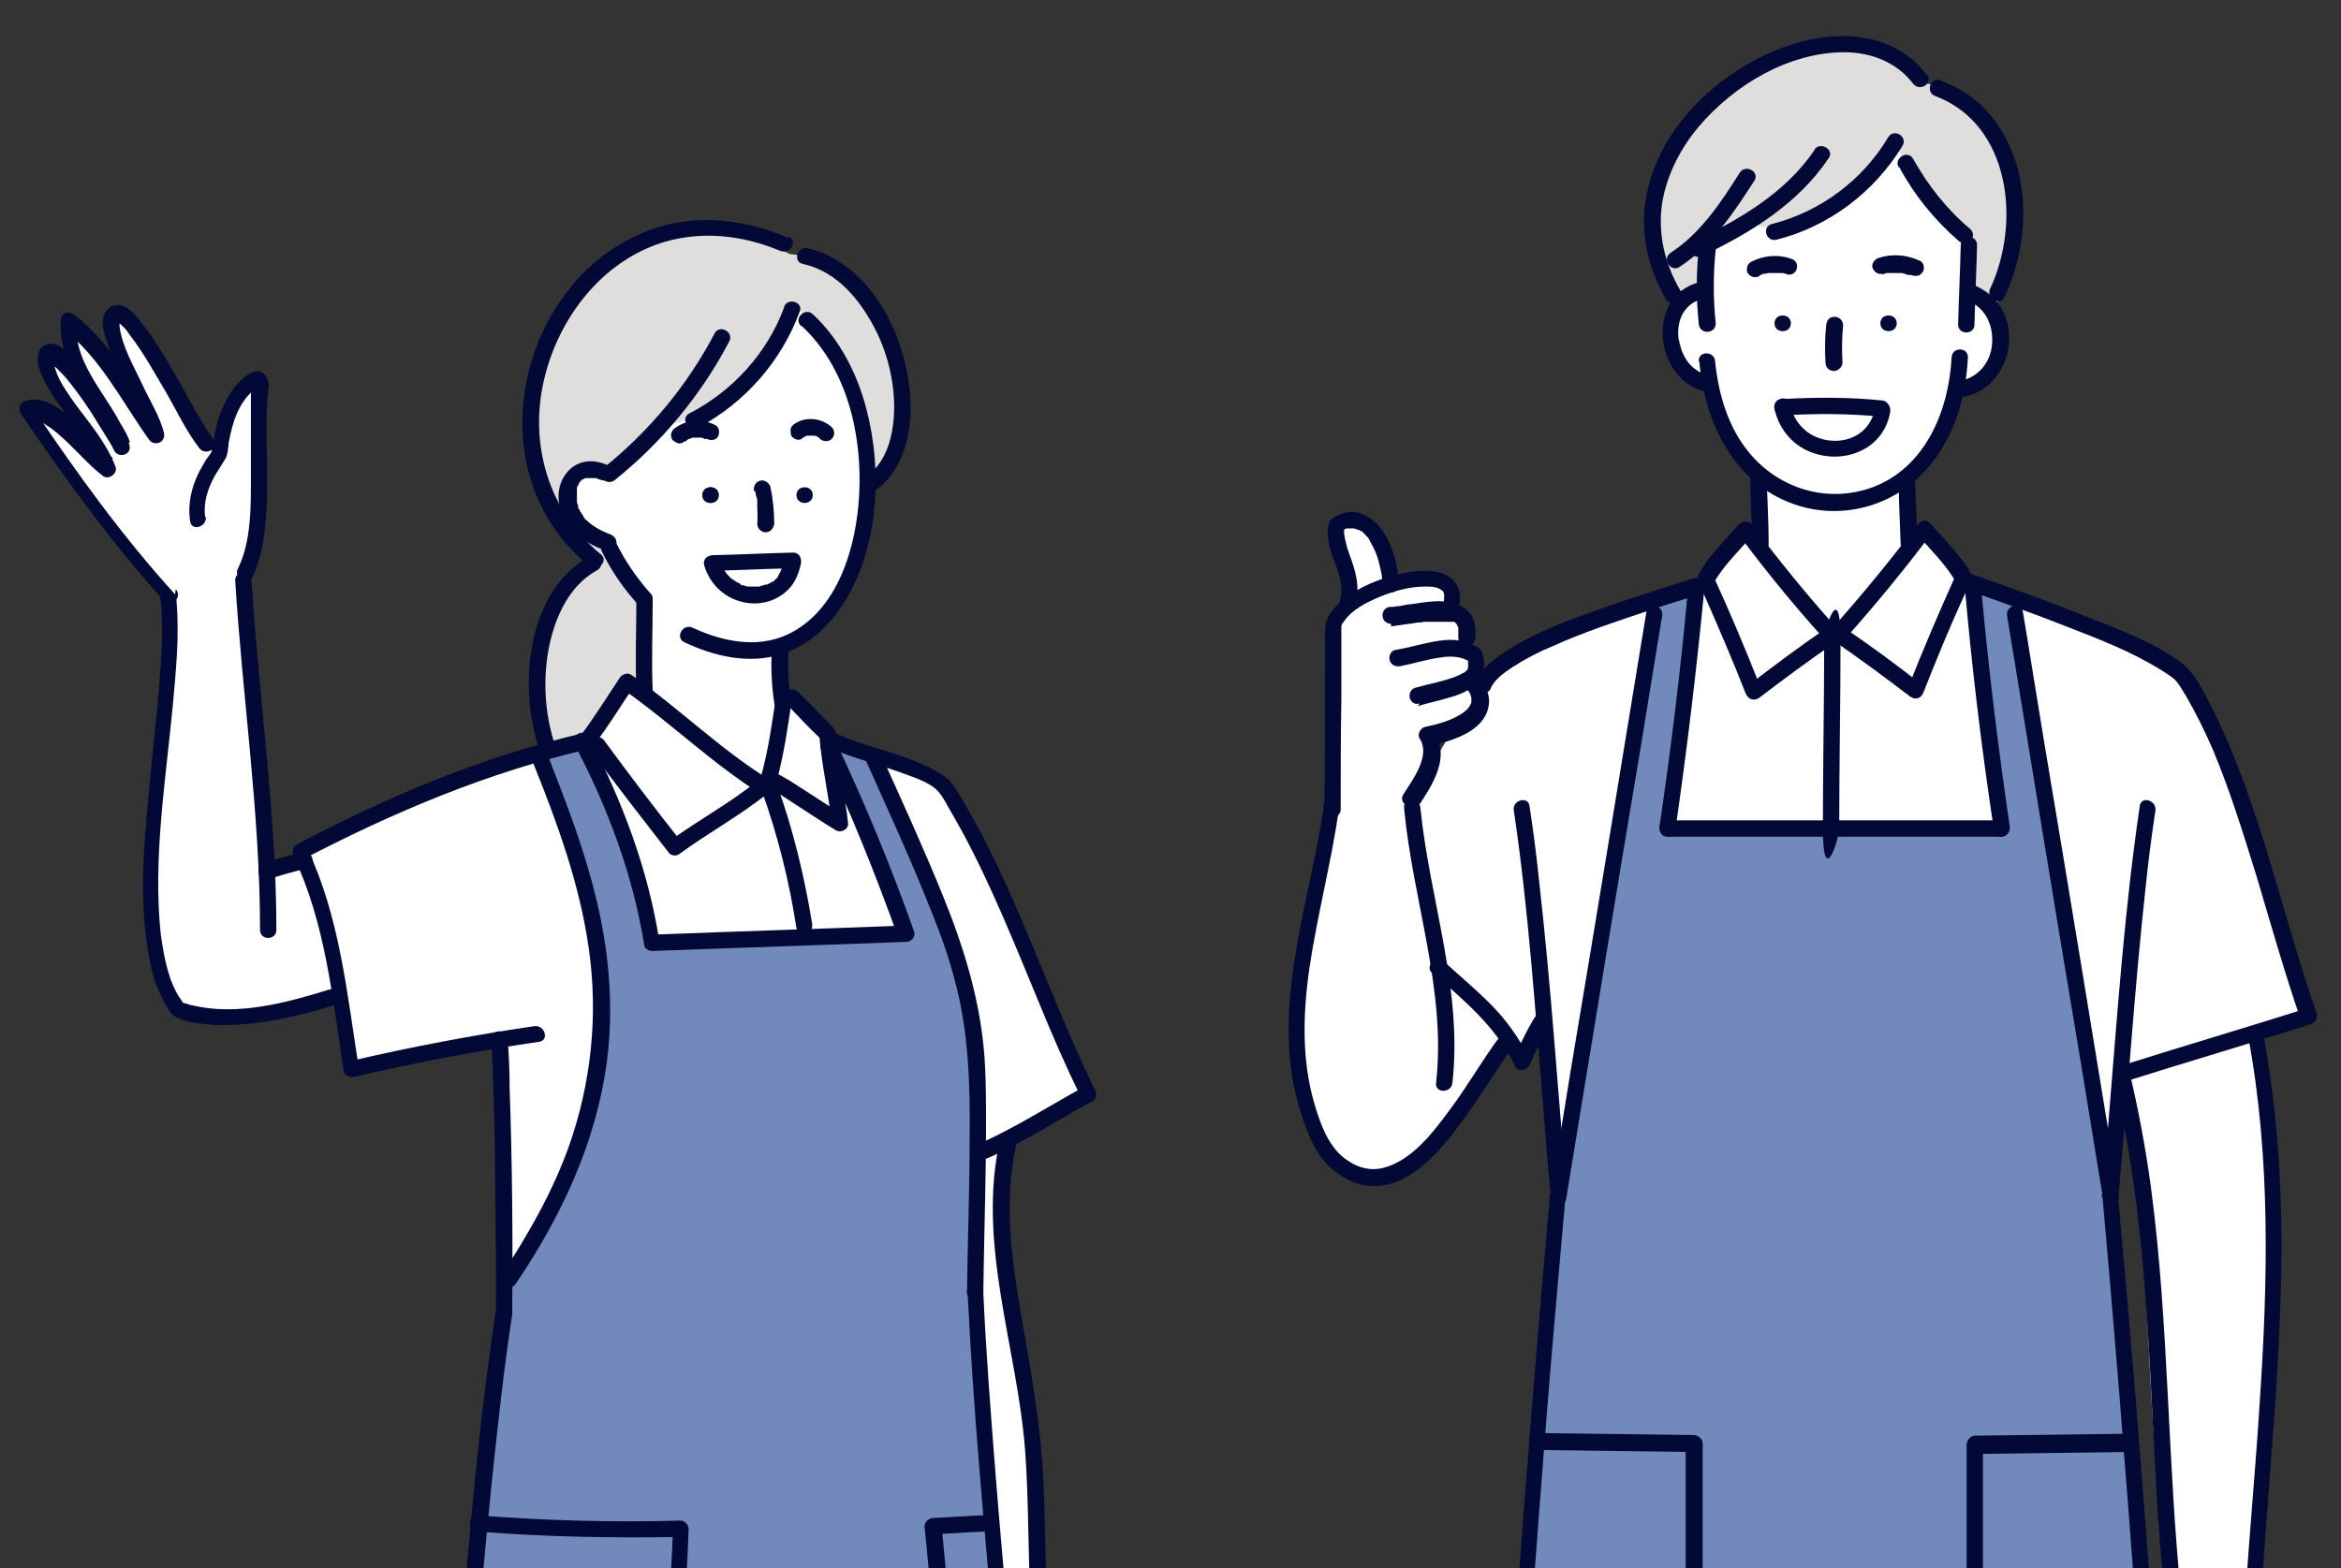
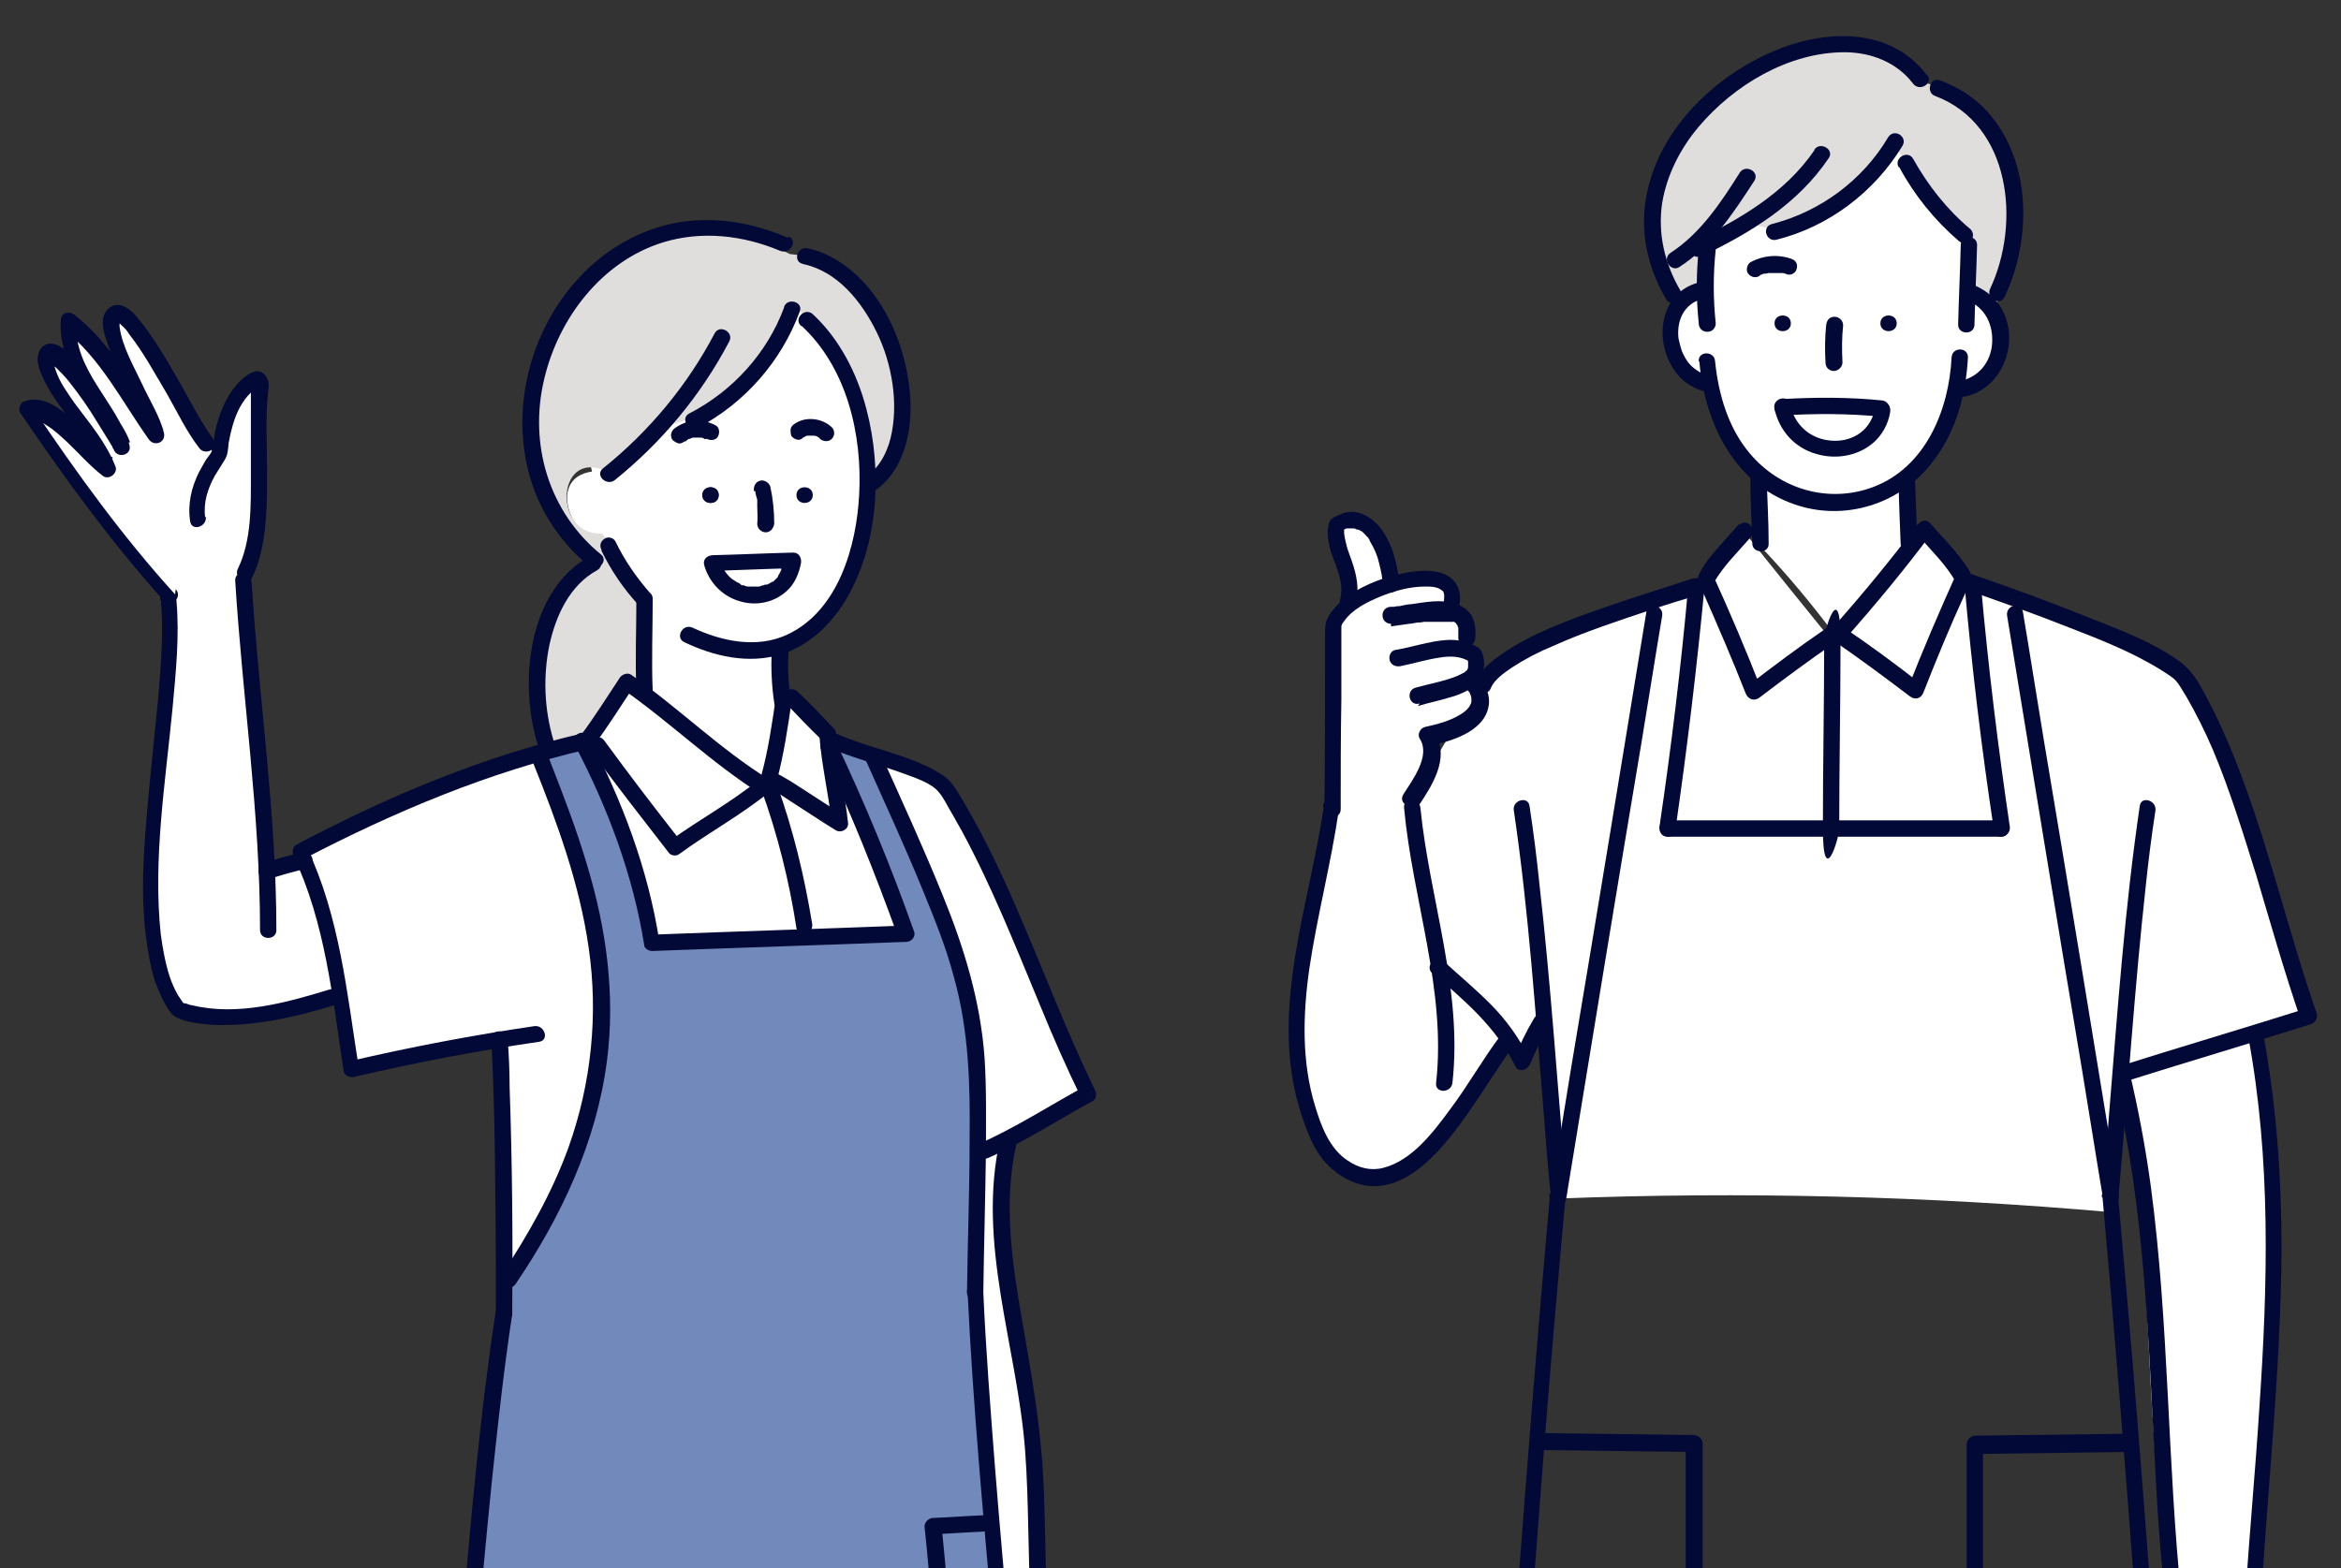
<svg xmlns="http://www.w3.org/2000/svg" version="1.1" viewBox="0 0 358.3 240.1">
  <rect x="0" y="0" width="358.3" height="240.1" fill="#333333" stroke="none" />
  <defs>
    <style>
      .cls-1 {
        fill: none;
      }

      .cls-2 {
        fill: #3c4963;
      }

      .cls-3 {
        fill: #e0dedd;
      }

      .cls-4 {
        fill: #fff;
      }

      .cls-5 {
        fill: #030936;
      }

      .cls-6 {
        fill: #718abb;
      }

      .cls-7 {
        clip-path: url(#clippath);
      }
    </style>
    <clipPath id="clippath">
      <rect class="cls-1" width="358.3" height="240.1" />
    </clipPath>
  </defs>
  <g>
    <g id="_レイヤー_2">
      <g id="_レイヤー_1-2">
        <g id="flow">
          <g class="cls-7">
            <g>
              <g>
                <path class="cls-4" d="M92.6,463.4c1.1,1.2,2.2,2.4,3.3,3.6,3.3-8.4,14.2-5.6,20.3-1.8,1.9-2.7,4.7-4.8,7.9-5.7,6.9,9.4,20.5,11.2,27.9,20,6.8,15.1-21.3,10.3-28.7,7.7,2.7,12.9-16.2,14.2-23.5,9.5-11.3-7.2-9-21.5-7.2-33.3h0Z" />
                <path class="cls-2" d="M81.4,338.5c22.6,2,43.7,2.3,61.1-1.1-8.8,38.4-13.5,75.6-14.9,115-12.4.5-22.6,5.3-37.8,2.7-4.3-42.9-5.6-73.8-8.4-116.5h0Z" />
                <path class="cls-4" d="M90.1,113c1.8-3.2,4.1-5.2,5.9-8.4,7.3,5,14.4,10.5,21.2,16.2,1.3-5.2,2.2-8.6,2.8-14.1,2.8,1.6,5.5,4.5,7.6,7.6,5.8.8,12.8,2.9,17.4,6,8.5,15.9,14.7,31,21.5,47.7-5.8,2.9-10.4,4.9-16.4,7.2-.1,9.6-.3,19.2-.4,28.9-24.1-.1-48.2-.2-72.3-.3,0-14.6-.5-30.6-.9-44.7-8.1.7-14.3,2-22.1,4.5-1.9-14.2-2.8-23.2-8.3-33.9,14.3-6.2,28.6-12.7,44-16.8h0Z" />
                <path class="cls-6" d="M90.1,113c3.7,8.2,6.3,16.8,9.7,31.3,15.5-1,23.6-.7,38.9-.7-3.2-9.9-7.9-20.2-11.1-30.2,2.2.3,4,1,6.1,1.3,21.4,46.3,15.3,49.1,15.6,83.2,2.9,39.8,8.4,94.6,11.4,134.8-31.7,10.6-61.5,9.9-95.5,2.2,2.7-53.1,5.6-90.5,11.4-138.2,19.8-24.6,19.5-55.8,4.9-81.6,0,.8,5.2-1.3,8.6-2.2h0Z" />
                <g>
                  <path class="cls-4" d="M119.7,99.2c.6,7.6.3,14.1-2.2,21.2-6.4-4.8-12.7-9.7-18.7-14.8-.3-4.8-.5-9.7,0-14.3-2-2.5-3.8-5.2-5-8-5.9.9-10.6-10.1-3.2-11.1-4.4-20.5,13.2-42.2,33.3-27.9,11.5,9.2,14.2,44.7-4.2,55h0Z" />
                  <path class="cls-4" d="M95.1,466.1c-.2-3.2-.5-6.5-.7-9.8,4.7,1,9.8.6,14.3-1.2,0,2.6.2,5.2.3,7.8-4.5-3.5-10,.1-13.8,3.2Z" />
                  <path class="cls-4" d="M110.1,463c-.2-2.9-.4-5.8-.6-8.8,4.8.1,9.6-.4,14.3-1.4-.4,2-.3,4,0,6-3.2,1.5-6.1,3.8-8.2,6.7-1.6-1.3-3.4-2.2-5.7-2.6h0Z" />
                  <path class="cls-4" d="M41.5,133.1c2.3,0,4-.8,6.3-.8,1.1,6.4,2.7,13.5,3.8,19.9-7.9,2.1-15.7,3.2-23.6,2.6-9.5-16.3-2.5-48.8-1.1-62-6.9-9.5-18.3-21.6-20.7-28.5,3.2.4,6.2,2,8.4,4.3-11-15.6-6.8-15.4-2.2-11.3-4.4-9.8.2-7.3,7.2.8-1.6-2.7-2.2-6.1-1.5-9.2,6.4,5.9,11.3,14.8,15.6,22.3-.6-4.8,2-11.4,6.4-13.4-.2,10.5-.2,20.5-1.7,30.1.3,14.9,1.3,29.8,3.3,45.1h0Z" />
                  <path class="cls-4" d="M150.3,176.9l4.3-2.8c-5.4,18.5,4.2,25.1,4.4,81.5,6,11.3,5.6,28.1-1.8,36.6-3.9-38.3-8.9-92.9-6.9-115.3h0Z" />
                </g>
                <path class="cls-4" d="M109.3,86.2c4,0,7.9-.2,11.9-.2-.7,6.7-11.2,7.2-11.9.2Z" />
                <path class="cls-3" d="M133.7,73.7c-1.6-9.2-5.8-19.2-11.6-26.5-3.6,8.9-11.6,15.9-20.4,18.1-2.5,2.7-5.4,5.1-8.4,7.1-8.1-4.4-9,9.6-1.1,9.3,1.9,2.9,4.2,7.3,6.6,9.6-.2,5.2-.4,10.2.2,15.4-.3-1.1-2.4-2.4-3.5-2.3-2.4,5.8-5.3,9.1-11.7,9.5-2.5-9.6-2.2-21.4,6.6-27.9-22.2-25.4.7-62.7,30.5-47.1,16.6,1.3,21.1,29.4,12.8,34.9Z" />
                <g>
                  <path class="cls-5" d="M122.7,49.9c6.9,6.4,9.3,16.6,8.8,25.8-.4,7.9-3.2,17.9-11.1,21.5-4.6,2.1-9.9,1-14.4-1.1-1.5-.7-2.7,1.5-1.3,2.2,4.6,2.2,9.8,3.4,14.8,1.9,4.2-1.3,7.5-4.4,9.8-8.1,5.2-8.5,5.8-20,3.3-29.5-1.4-5.4-4.1-10.7-8.2-14.5-1.2-1.1-3,.7-1.8,1.8h0Z" />
-                   <path class="cls-5" d="M93.2,71.3c-1.3-.6-2.7-.9-4.1-.5-1.2.3-2.2,1.2-2.8,2.2-1.5,2.5-.8,5.6,1,7.8,1.4,1.7,3.4,2.8,5.4,3.5.6.2,1.4-.3,1.6-.9.2-.7-.2-1.3-.9-1.6-1.4-.5-2.8-1.3-3.8-2.3-.1-.1-.2-.2-.3-.4,0,0,0-.1-.1-.2.2.2,0,0,0,0-.2-.3-.4-.6-.5-.8,0-.1-.1-.2-.2-.3,0-.2,0,0,0,0,0,0,0-.1,0-.2,0-.3-.2-.5-.2-.8,0-.1,0-.4,0,0,0-.1,0-.3,0-.4,0-.2,0-.5,0-.7,0-.3,0,.2,0,0,0,0,0,0,0-.2,0-.1,0-.2,0-.3,0,0,0-.2,0-.3,0,0,0-.1,0-.2,0-.1-.1.3,0,0,0-.2.2-.4.3-.6,0,0,0,0,0-.1.1-.2-.2.2,0,0,0,0,.2-.2.2-.3,0,0,.2-.1.2-.2.2-.2-.1,0,0,0,.2-.1.4-.2.6-.3-.3.1,0,0,0,0,.1,0,.2,0,.4,0,.2,0,0,0-.1,0,0,0,.2,0,.2,0h.4c.1,0,.5,0,.2,0,.1,0,.3,0,.4,0,.2,0,.3,0,.5.2,0,0,.2,0,0,0-.2,0,.2,0,.2,0,.6.3,1.4.2,1.7-.4.3-.6.2-1.4-.4-1.7h0Z" />
                  <path class="cls-5" d="M92,84.2c1.5,3.1,3.4,5.9,5.7,8.4.4.5,1.3.5,1.8,0s.4-1.3,0-1.8c-2.1-2.4-3.9-5-5.3-7.9-.3-.6-1.2-.8-1.7-.4-.6.4-.8,1.1-.4,1.7h0Z" />
                  <path class="cls-5" d="M97.4,91.7c0,4.7-.2,9.4,0,14.1,0,1.6,2.6,1.6,2.5,0-.2-4.7,0-9.4,0-14.1,0-1.6-2.5-1.6-2.5,0h0Z" />
                  <path class="cls-5" d="M115.6,75.2c0,.4.2.9.3,1.3,0,0,0,.2,0,.3,0,0,0,.4,0,0,0,.2,0,.4,0,.7,0,.9.1,1.8,0,2.7,0,.7.6,1.3,1.3,1.3s1.2-.6,1.3-1.3c0-1.9-.2-3.9-.6-5.7-.2-.6-.9-1.1-1.6-.9-.7.2-1,.9-.9,1.6h0Z" />
                  <path class="cls-5" d="M108.8,87.4c4.1-.1,8.2-.3,12.3-.4l-1.2-1.6c0,.3,0,.6-.2.9,0,.2,0,.3-.1.5,0,0-.1.4,0,.3,0,.2-.2.5-.3.7,0,.1-.2.2-.2.4-.1.2,0,0-.1.2-.2.2-.3.3-.5.5,0,0-.2.2-.3.2.2-.1-.2,0-.2.1-.2.1-.4.2-.6.3-.2.1.1,0-.1,0-.1,0-.3,0-.4.1-.2,0-.4.1-.7.2-.2,0,.1,0-.1,0-.1,0-.3,0-.4,0-.2,0-.5,0-.7,0,0,0-.3,0-.1,0-.1,0-.3,0-.4,0-.2,0-.5-.1-.7-.2h-.3c-.2-.2,0,0-.2-.2s-.5-.2-.7-.4c0,0-.2-.1-.3-.2,0,0,0,0-.2-.1-.2-.1.1,0,0,0-1-.8-1.5-1.7-1.9-2.8-.5-1.5-2.9-.9-2.4.7.8,2.7,2.9,4.8,5.6,5.5,2.5.7,5.2.1,7.1-1.7,1.2-1.1,1.8-2.7,2.1-4.2.1-.8-.3-1.6-1.2-1.6-4.1.1-8.2.3-12.3.4-1.6,0-1.6,2.6,0,2.5h0Z" />
                  <path class="cls-5" d="M104.8,67.6s-.2.2,0,0c0,0,0,0,.1,0,0,0,.2-.1.2-.2,0,0,.2-.1.3-.2,0,0,.2,0,0,0s0,0,0,0c.2,0,.4-.1.6-.2,0,0,.2,0,.3,0,0,0,.2,0,0,0-.2,0,0,0,0,0,.2,0,.4,0,.6,0,0,0,.2,0,.3,0,.2,0,0,0-.1,0,0,0,0,0,.1,0,.2,0,.4,0,.6.2,0,0,.3.1.2,0s0,0,0,0c0,0,.1,0,.2,0,.6.3,1.4.2,1.7-.4.3-.6.2-1.4-.4-1.7-1-.5-2.1-.8-3.2-.7-1.2.1-2.3.6-3.2,1.3-.2.2-.4.6-.4.9s.1.7.4.9.6.4.9.4c.3,0,.6-.2.9-.4h0Z" />
                  <path class="cls-5" d="M122.9,67c.2-.1.4-.2.6-.3h-.3c.2,0,.5,0,.8,0h-.3c.3,0,.6,0,.9,0h-.3c.3,0,.6,0,.9.2h-.3c.2,0,.3,0,.5.1,0,0,0,0,0,0,.1,0,0,0-.1,0,0,0,.2.1.2.2.5.4,1.3.5,1.8,0s.5-1.3,0-1.8c-1.5-1.4-4-1.7-5.7-.5-.3.2-.5.4-.6.8,0,.3,0,.7.1,1,.3.5,1.2.9,1.7.4h0Z" />
                  <path class="cls-5" d="M107.5,75.8c0-1.6,2.5-1.6,2.5,0,0,1.6-2.5,1.6-2.5,0Z" />
                  <path class="cls-5" d="M107.5,75.8c0-1.6,2.5-1.6,2.5,0,0,1.6-2.5,1.6-2.5,0Z" />
                  <path class="cls-5" d="M121.9,75.8c0-1.6,2.5-1.6,2.5,0,0,1.6-2.5,1.6-2.5,0Z" />
                  <path class="cls-5" d="M120,47.1c-2.6,7-7.9,12.8-14.5,16.2-1.4.7-.2,2.9,1.3,2.2,7.2-3.8,12.8-10.2,15.6-17.8.6-1.5-1.9-2.2-2.4-.7h0Z" />
                  <path class="cls-5" d="M109.4,51c-4.2,8-10,15-17.1,20.7-1.3,1,.5,2.8,1.8,1.8,7.2-5.8,13.2-13,17.5-21.2.8-1.4-1.4-2.7-2.2-1.3h0Z" />
                  <path class="cls-5" d="M120.6,36.4c-5.6-2.4-11.6-3.4-17.6-2.2-5.2,1.1-9.9,3.8-13.6,7.5-7.5,7.5-11,18.9-8.8,29.3,1.3,6.2,4.7,11.7,9.6,15.7,1.2,1,3-.8,1.8-1.8-8-6.5-11.1-16.9-8.7-26.9,2.2-9.3,8.8-18,18.2-20.9,5.9-1.8,12.2-1.1,17.9,1.3,1.5.6,2.8-1.5,1.3-2.2h0Z" />
                  <path class="cls-5" d="M90.2,85.2c-9.5,5.3-10.8,19.5-7.9,28.8.5,1.5,2.9.9,2.4-.7-1.4-4.7-1.6-9.8-.6-14.6,1-4.5,3.1-9.1,7.3-11.4,1.4-.8.2-3-1.3-2.2h0Z" />
                  <path class="cls-5" d="M122.8,40.4c5.4,1.1,9.1,5.8,11.4,10.5s3.4,10.9,2.1,16.2c-.6,2.4-1.9,4.8-4.1,6.1-1.4.9-.1,3,1.3,2.2,4.9-3.1,6.2-9.4,5.8-14.9-.5-6.3-2.9-12.8-7.3-17.5-2.3-2.4-5.2-4.3-8.4-5-1.6-.3-2.3,2.1-.7,2.4h0Z" />
                  <path class="cls-5" d="M118.1,99.7c-.1,2.6,0,5.3.4,7.9,0,.7.9,1.1,1.6.9.7-.2,1-.8.9-1.6-.3-2.2-.5-4.8-.3-7.2,0-.7-.6-1.3-1.3-1.3-.7,0-1.2.6-1.3,1.3h0Z" />
                  <path class="cls-5" d="M118.8,106.4c-.6,4.2-1.2,8.4-2.3,12.4-.4,1.6,2,2.2,2.4.7,1.1-4.1,1.7-8.3,2.3-12.4,0-.7-.2-1.3-.9-1.6-.6-.2-1.4.2-1.6.9h0Z" />
                  <path class="cls-5" d="M90.9,114.1c2.2-2.9,4.1-6,6.1-9l-1.7.4c7.3,5.1,13.7,11.4,21.2,16.1,1.4.9,2.6-1.3,1.3-2.2-7.6-4.7-13.9-11-21.2-16.1-.6-.4-1.4,0-1.7.4-2,3-3.9,6.1-6.1,9-1,1.3,1.2,2.5,2.2,1.3h0Z" />
                  <path class="cls-5" d="M120.3,107.7c1.8,1.9,3.6,3.8,5.5,5.6.5.5,1.3.5,1.8,0s.5-1.3,0-1.8c-1.8-1.9-3.6-3.8-5.5-5.6-.5-.5-1.3-.5-1.8,0s-.5,1.3,0,1.8h0Z" />
                  <path class="cls-5" d="M125.4,112.4c.3,4.6,1.4,9,1.9,13.6l1.9-1.1c-2.3-1.5-4.5-2.9-6.8-4.4-.9-.6-1.7-1.1-2.6-1.6-.6-.3-1.1-.7-1.8-.8-1.6-.4-2.2,2-.7,2.4,0,0,.3.1.1,0s.2,0,.2.1c.3.2.6.3.9.5.9.5,1.8,1.1,2.7,1.7,2.2,1.4,4.4,2.9,6.7,4.3.8.5,2-.1,1.9-1.1-.5-4.6-1.6-9-1.9-13.6,0-1.6-2.6-1.6-2.5,0h0Z" />
                  <path class="cls-5" d="M116,119.5c-4.2,3.4-9,6-13.3,9.1l1.5.2c-4-5.1-7.9-10.2-11.7-15.4-.9-1.3-3.1,0-2.2,1.3,3.9,5.4,8,10.6,12.1,15.9.3.4,1.1.5,1.5.2,4.5-3.3,9.5-6,13.8-9.5,1.2-1-.5-2.8-1.8-1.8h0Z" />
                  <path class="cls-5" d="M81.6,116.8c3.7,9.2,7.1,18.5,8.5,28.3,1.5,10.3.4,20.8-3.1,30.6-2.5,6.9-6.2,13.4-10.3,19.6-.9,1.3,1.3,2.6,2.2,1.3,7-10.3,12.4-21.8,14-34.2,1.3-10.1-.1-20.2-3-29.8-1.6-5.5-3.7-10.9-5.8-16.3-.6-1.5-3-.8-2.4.7h0Z" />
                  <path class="cls-5" d="M75.2,159.1c.6,11.5.6,23,.7,34.5,0,2.5,0,4.9,0,7.4,0,1.6,2.5,1.6,2.5,0,.1-11.5,0-23-.4-34.5,0-2.4-.1-4.9-.3-7.4,0-1.6-2.6-1.6-2.5,0h0Z" />
                  <path class="cls-5" d="M126.9,114.5c3.8,1.6,7.8,2.6,11.6,4,1.6.6,4.1,1.4,5.2,2.8.7.8,1.2,1.9,1.8,2.9.6,1,1.1,2,1.7,3,4.6,8.5,8.2,17.6,11.9,26.5,2,4.9,4.1,9.7,6.4,14.4l.4-1.7c-5.3,2.9-10.4,6.2-16,8.7-1.5.6-.2,2.8,1.3,2.2,5.5-2.4,10.6-5.8,16-8.7.6-.3.7-1.1.4-1.7-4.3-8.8-7.7-17.9-11.6-26.9-1.9-4.5-4-9-6.3-13.3-1.1-2-2.2-4-3.4-5.9-.6-.9-1.1-1.5-2-2.1s-1.8-1.1-2.7-1.5c-4.3-2-9.1-2.9-13.4-4.8-1.5-.6-2.8,1.5-1.3,2.2h0Z" />
                  <path class="cls-5" d="M132.6,116.6c2.9,6.5,5.9,13,8.6,19.6,1.8,4.4,3.6,8.8,4.8,13.4,2.3,8.2,2.5,16.5,2.4,24.9,0,7.8-.3,15.6-.4,23.4,0,1.6,2.5,1.6,2.5,0,.1-7.2.3-14.3.4-21.5,0-4.8.1-9.5-.2-14.3-.6-8.7-3.1-16.9-6.4-25-3-7.4-6.3-14.6-9.6-21.9-.7-1.5-2.8-.2-2.2,1.3h0Z" />
                  <path class="cls-5" d="M88,114.1c5,9.5,8.9,19.9,10.6,30.6,0,.5.7.9,1.2.9,13-.5,25.9-.9,38.9-1.4.8,0,1.5-.8,1.2-1.6-3.5-9.9-7.5-19.6-12-29.1-.7-1.5-2.9-.2-2.2,1.3,4.4,9.3,8.2,18.8,11.7,28.5l1.2-1.6c-13,.5-25.9.9-38.9,1.4l1.2.9c-1.7-10.9-5.7-21.5-10.8-31.2-.8-1.4-2.9-.2-2.2,1.3h0Z" />
                  <path class="cls-5" d="M116.5,120.8c2.5,6.9,4.3,14.1,5.4,21.3.3,1.6,2.7.9,2.4-.7-1.2-7.3-2.9-14.4-5.4-21.3-.6-1.5-3-.9-2.4.7h0Z" />
                  <path class="cls-5" d="M75.9,200.6c-2.5,16.3-3.9,32.8-5.3,49.2-1.6,19.1-3,38.1-4.4,57.2-.7,9.3-1.4,18.6-2.2,27.9-.1,1.6,2.4,1.6,2.5,0,1.5-17.4,2.7-34.8,4-52.2,1.4-18.7,2.9-37.4,4.8-56.1.9-8.5,1.8-16.9,3.1-25.4.2-1.6-2.2-2.3-2.4-.7h0Z" />
                  <path class="cls-5" d="M148.1,197.9c.8,17.1,2.4,34.1,3.9,51.2,1.8,18.9,3.7,37.8,5.4,56.8.8,8.9,1.6,17.8,2.1,26.8l.9-1.2c-10.8,3.8-22.2,5.8-33.5,6.9-13.1,1.2-26.3,1.2-39.4-.4-7.4-.9-14.8-2.3-22-4.3-1.6-.4-2.2,2-.7,2.4,13,3.6,26.6,5.3,40,5.5,12.8.2,25.8-.7,38.4-3.1,6-1.1,12-2.6,17.8-4.7.5-.2,1-.6.9-1.2-1.1-17-2.7-34-4.4-51-1.8-18.9-3.7-37.9-5.2-56.8-.7-9-1.4-17.9-1.8-26.9,0-1.6-2.6-1.6-2.5,0h0Z" />
                  <path class="cls-5" d="M80.9,338.5c1.9,30.4,2.8,60.9,5.2,91.3.7,8.4,1.5,16.8,2.5,25.2.2,1.6,2.7,1.6,2.5,0-3.6-30.3-4.7-60.8-6.2-91.2-.4-8.4-.9-16.9-1.4-25.3,0-1.6-2.6-1.6-2.5,0h0Z" />
                  <path class="cls-5" d="M113.3,340.4c.4,30-4.6,59.7-5.4,89.6-.2,8.4-.1,16.8.5,25.1.1,1.6,2.6,1.6,2.5,0-2.4-29.9,2.2-59.8,4.1-89.5.5-8.4.9-16.8.8-25.2,0-1.6-2.5-1.6-2.5,0h0Z" />
                  <path class="cls-5" d="M108,454c-5.6,2-12.2,1.5-17.9-.2-1.6-.5-2.2,2-.7,2.4,3.8,1.1,7.8,1.6,11.7,1.4,2.5-.1,5.1-.4,7.5-1.2,1.5-.5.9-3-.7-2.4h0Z" />
                  <path class="cls-5" d="M140.5,337.2c-2.7,14.5-5,29.1-7,43.8s-3.5,28.9-4.8,43.4c-.9,9.3-1.6,18.7-2.4,28l.9-1.2c-5.4,1-10.8,1.8-16.2,1.4-1.6-.1-1.6,2.4,0,2.5,5.7.4,11.3-.4,16.9-1.5.6-.1.9-.7.9-1.2,1.2-15.7,2.6-31.5,4.3-47.1,1.5-14.1,3.3-28.1,5.5-42.1,1.3-8.4,2.8-16.8,4.3-25.2.3-1.6-2.1-2.3-2.4-.7h0Z" />
                  <path class="cls-5" d="M107.6,455c.2,1.9.3,3.7.5,5.5,0,.6.5,1.3,1.3,1.3.6,0,1.3-.6,1.3-1.3-.2-1.9-.3-3.7-.5-5.5,0-.6-.5-1.3-1.3-1.3-.6,0-1.3.6-1.3,1.3h0Z" />
                  <path class="cls-5" d="M93,456.5c0,2.5.5,5.1.6,7.6,0,.7.6,1.3,1.3,1.3.7,0,1.3-.5,1.3-1.3,0-2.5-.5-5.1-.6-7.6,0-.7-.6-1.3-1.3-1.3-.7,0-1.3.5-1.3,1.3h0Z" />
                  <path class="cls-5" d="M92,463.7l3.2,3.8c.5.6,1.6.4,2-.2,1.5-2.5,5.1-4.4,7.9-4.3,1.8,0,2.5,1.1,3.3,2.6,1.3,2.1,2.7,4.1,4.2,6.1,2.8,3.9,5.6,7.8,7.7,12.1,1.3,2.7,2.4,5.6,1.2,8.6-1.8,4.4-7.4,5.6-11.7,5.5-5.1,0-10.6-1.8-14.1-5.6-2.7-2.9-3.6-7.3-3.7-11.2-.2-5.9,1.3-11.7,2-17.5.2-1.6-2.3-1.6-2.5,0-.7,5.8-2.2,11.6-2,17.5.1,4.1,1.1,8.6,3.6,11.9,3.7,4.8,10.1,7,15.9,7.3,5.2.3,11.8-1.2,14.4-6.2,1.5-2.9,1.4-6.1.2-9.1-2-5.1-5.2-9.6-8.3-14-1.8-2.5-3.5-4.9-5.1-7.5-1.1-1.8-2.5-2.9-4.7-3.1-3.8-.3-8.5,2.2-10.5,5.5l2-.2-3.2-3.8c-1.1-1.2-2.8.5-1.8,1.8h0Z" />
                  <path class="cls-5" d="M93.2,486.3c5.2,11.5,22.3,14.5,29.7,3.7.9-1.3-1.3-2.6-2.2-1.3-6.5,9.4-21.1,5.8-25.4-3.7-.7-1.5-2.8-.2-2.2,1.3h0Z" />
                  <path class="cls-5" d="M122.3,454c0,2-.2,4.1-.3,6.1,0,.7.6,1.3,1.3,1.3.7,0,1.2-.5,1.3-1.3,0-2,.2-4.1.3-6.1,0-.7-.6-1.3-1.3-1.3-.7,0-1.2.5-1.3,1.3h0Z" />
                  <path class="cls-5" d="M109.8,463.1c1.7,1,3.4,2,5.1,2.9.5.3,1.1.2,1.5-.2,1.6-1.4,3.3-3,5.2-3.9,1.1-.5,1.9-.7,2.9-.3.9.4,2.1,1.4,2.9,2.2,1.5,1.4,2.9,2.8,4.5,4,2.1,1.8,4.4,3.4,6.8,4.8,1.6.9,3.2,1.8,4.9,2.5,1.2.6,2.5,1,3.7,1.8,1.9,1.2,3.6,3.1,4.2,5.3s-.6,4.1-2.6,5.3c-1.7,1-3.9,1.3-5.9,1.5s-4.1.2-6.1,0c-4.2-.3-8.4-1.2-12.4-2.6-1.5-.5-2.2,1.9-.7,2.4,7.6,2.7,16.4,3.9,24.3,1.8,2.7-.7,5.4-3,6-5.8.5-2.5-.5-5-2-7-1.9-2.4-4.4-3.7-7.1-4.9-3.3-1.5-6.6-3.4-9.5-5.5-2-1.5-3.8-3.1-5.6-4.8-1.2-1.1-2.4-2.3-3.8-3.1-4.3-2.2-8.5,1.9-11.4,4.5l1.5-.2c-1.7-1-3.4-2-5.1-2.9-1.4-.8-2.7,1.4-1.3,2.2h0Z" />
                  <path class="cls-5" d="M122.4,482.9c8.6,3.6,18.2,4.4,27.4,2.5,1.6-.3.9-2.8-.7-2.4-8.7,1.8-17.8.9-26.1-2.5-1.5-.6-2.2,1.8-.7,2.4h0Z" />
                  <path class="cls-5" d="M89.5,112.2c-15.4,3.5-30.1,9.7-44.1,17.1-.6.3-.7,1.1-.5,1.7,4.9,10.3,6,21.8,7.7,33,.1.7,1,1,1.5.9,9.4-2.2,18.8-4,28.4-5.4,1.6-.2.9-2.6-.7-2.4-9.5,1.4-19,3.2-28.4,5.4l1.5.9c-1.8-11.4-2.9-23-7.9-33.6l-.5,1.7c13.8-7.2,28.3-13.3,43.5-16.8,1.6-.4.9-2.8-.7-2.4h0Z" />
                  <path class="cls-5" d="M31.4,79.2c-.3-2.3.4-4.4,1.5-6.4.5-.8,1-1.6,1.5-2.4s.5-1.7.6-2.6c.6-3.3,1.7-7,4.9-8.8h-1.3c-.3-.2-.2,0-.2.4,0,.2,0,.5,0,.8,0,.5,0,.9,0,1.4,0,1.1,0,2.2,0,3.4,0,2.6,0,5.2,0,7.8,0,4.7.1,10-2,14.3-.7,1.4,1.5,2.7,2.2,1.3,1.6-3.3,2-7,2.2-10.6.2-4.1,0-8.1,0-12.2,0-1.7,0-3.4.2-5.1,0-.8.3-1.6,0-2.3-.3-.9-1.1-1.6-2.1-1.3-1.7.6-3.2,2.4-4,3.9-1,1.7-1.6,3.5-2,5.4-.2.9-.2,2.2-.5,2.9-.2.5-.8,1.1-1,1.5-.3.5-.6,1.1-.9,1.6-1.2,2.4-1.8,4.9-1.4,7.6.2,1.6,2.6.9,2.4-.7h0Z" />
                  <path class="cls-5" d="M36,88.9c1.1,17.8,3.8,35.6,3.8,53.5,0,1.6,2.5,1.6,2.5,0,0-17.9-2.7-35.6-3.8-53.5,0-1.6-2.6-1.6-2.5,0h0Z" />
                  <path class="cls-5" d="M46.3,130.5c-2,.4-3.9,1-5.8,1.6-.6.2-1.1.9-.9,1.6s.9,1.1,1.5.9c1.9-.6,3.9-1.2,5.8-1.6.6-.1,1.1-.9.9-1.6-.2-.7-.9-1-1.5-.9h0Z" />
                  <path class="cls-5" d="M26.8,91c-8-8.8-15-18.5-21.6-28.3l-.4,1.7c.7-.3,1.8.3,2.3.7,1.2.7,2.2,1.7,3.2,2.6,1.8,1.7,3.5,3.7,5.5,5.2.9.6,2.2-.4,1.9-1.4-1.4-3.7-4-6.7-6.3-9.8-1.1-1.6-2.3-3.2-2.9-5.1-.1-.3-.2-.6-.3-.9,0,0,0-.1,0-.2,0,0,.1,0,0,0-.4.2-.2,0-.5.2-.1,0,.1,0,0,0-.1,0,.2,0,.2.1.2.2.5.3.8.6.7.7,1.4,1.4,2,2.2,1.5,1.9,2.9,3.9,4.1,5.9.6,1,1.2,1.9,1.8,2.9.2.3.4.7.6,1,0,.1.1.3.2.4.2.3,0-.2,0,0,.5,1.5,2.9.9,2.4-.7-1.9-6.5-8.6-11.5-8.1-18.7l-2.1.9c5.8,4.5,9,11.1,13.2,17,.8,1.1,2.6.5,2.3-1-.6-2.5-2.2-5-3.3-7.4-1.3-2.8-3.1-5.8-3.5-8.9,0-.3,0-.8,0-.9,0,0,0,0-.1.1.3,0-.3,0-.3,0-.2,0,0,0,0,0,0,.1.5.3.7.6.5.4.9.9,1.2,1.4,2.2,2.8,3.9,6,5.7,9,1.6,2.8,3,5.8,5,8.4,1,1.3,3.1,0,2.2-1.3-1.9-2.6-3.4-5.6-5-8.4-1.9-3.3-3.8-6.7-6.2-9.7-.7-.9-1.6-2-2.8-2.4-1.2-.4-2.4.3-2.8,1.5s0,2.7.4,3.8c.5,1.7,1.3,3.4,2,5,.9,2,1.9,3.9,2.8,5.8.6,1.2,1.3,2.5,1.6,3.8l2.3-1c-4.3-6-7.7-12.9-13.6-17.5-.9-.7-2.1-.3-2.1.9-.5,7.6,6.2,12.5,8.2,19.3l2.4-.7c-.6-1.7-1.7-3.2-2.6-4.7-1.5-2.4-3.1-4.7-4.9-6.8-1.1-1.3-2.7-3.5-4.6-3.6-.9,0-1.7.6-1.9,1.5-.5,1.6.5,3.4,1.2,4.8,2.4,4.5,6.4,7.9,8.3,12.6l1.9-1.4c-2.4-1.7-4.2-4.2-6.4-6.1-2-1.7-4.6-3.6-7.3-2.5-.6.3-.8,1.2-.5,1.7,6.8,10,13.9,19.8,22,28.8,1.1,1.2,2.9-.6,1.8-1.8h0Z" />
                  <path class="cls-5" d="M24.6,91.8c.5,5,0,10.2-.4,15.2-.6,6.2-1.3,12.4-1.8,18.6-.5,5.8-.8,11.7-.1,17.5.3,2.4.7,4.8,1.4,7.1.4,1,.8,2,1.3,3,.5.9,1.1,2.1,1.9,2.5,1.6.9,3.8,1,5.5,1.2,2,.1,4.1,0,6.1-.2,4.3-.5,8.5-1.5,12.6-2.8,1.5-.5.9-2.9-.7-2.4-6.5,2-14.1,4.1-21,2.4-.4,0-.8-.3-1.2-.3,0,0-.5-.2-.2,0,.2.2,0,0,0-.1-.3-.4-.5-.8-.8-1.2-.5-.9-.9-1.8-1.2-2.7-.7-2.1-1.1-4.4-1.4-6.6-1.2-11.4.7-23.1,1.8-34.5.5-5.5,1.1-11.1.6-16.6-.2-1.6-2.7-1.6-2.5,0h0Z" />
                  <path class="cls-5" d="M153.1,174.3c-3.7,16,2.6,31.9,3.8,47.8.6,8.1.4,16.3.9,24.4.2,4.1.6,8.1,1.4,12.2.3,1.8,1,3.5,1.6,5.3.5,1.6.9,3.3,1.2,5,.6,3.4.8,6.9.2,10.2-.7,3.9-2.4,7.5-4.5,10.9-.8,1.4,1.3,2.7,2.2,1.3,3.4-5.7,5.6-12,5.1-18.8-.2-3.2-.9-6.4-1.9-9.5-.5-1.9-1.2-3.6-1.6-5.5-.4-2.1-.6-4.2-.8-6.3-.8-8.2-.6-16.4-1-24.6-.4-8.2-1.8-16.2-3.2-24.2-1.6-9.1-3-18.4-.9-27.5.4-1.6-2.1-2.2-2.4-.7h0Z" />
-                   <path class="cls-5" d="M158.2,271.4c.1,3.4-.5,6.9-2.1,10-.3.6-.2,1.4.4,1.7.6.3,1.4.2,1.7-.5,1.7-3.5,2.6-7.3,2.4-11.2,0-.7-.6-1.3-1.3-1.3s-1.3.6-1.3,1.3h0Z" />
-                   <path class="cls-5" d="M73.3,234.5c10.3.8,20.7,1,31,.8l-1.3-1.3c-.3,9.5-1.2,18.9-1.9,28.4-.1,1.9-.2,3.7-1,5.5-.7,1.4-1.7,2.7-3.1,3.6-3.2,2.2-7.1,1.5-10.8,1.3-5.1-.3-10.2-.7-15.4-1.3-1.6-.2-1.6,2.3,0,2.5,4.9.6,9.8,1,14.7,1.3,4,.2,8.1.9,11.7-1,3.1-1.6,5.3-4.7,5.9-8.1.4-2.3.4-4.7.6-7,.2-2.5.4-5.1.6-7.6.5-5.8.9-11.6,1.1-17.5,0-.7-.6-1.3-1.3-1.3-10.3.3-20.7,0-31-.8-1.6-.1-1.6,2.4,0,2.5h0Z" />
+                   <path class="cls-5" d="M158.2,271.4c.1,3.4-.5,6.9-2.1,10-.3.6-.2,1.4.4,1.7.6.3,1.4.2,1.7-.5,1.7-3.5,2.6-7.3,2.4-11.2,0-.7-.6-1.3-1.3-1.3s-1.3.6-1.3,1.3Z" />
                  <path class="cls-5" d="M150.3,232c-2.5.1-5,.3-7.5.4-.6,0-1.3.6-1.3,1.3.9,8.3,1.4,16.7,2,25.1.3,4-.1,8.4,2.5,11.7,1,1.3,2.3,2.3,3.8,3,1.9.8,3.7.8,5.7.8,1.6,0,1.6-2.5,0-2.5s-3.4,0-5-.8c-1.4-.7-2.5-1.8-3.2-3.2-.9-1.7-.9-3.5-1-5.4-.1-2.2-.3-4.4-.4-6.6-.5-7.4-1-14.8-1.8-22.2l-1.3,1.3c2.5-.1,5-.3,7.5-.4,1.6,0,1.6-2.6,0-2.5h0Z" />
                </g>
              </g>
              <g>
                <g>
                  <path class="cls-4" d="M274.6,462.1c-1.5,1.1-3,2.1-4.5,3.2-5.5-3.7-15.6-9.6-17.9.4-3.3,7.4-11.6,11-16.5,17.4-11.4,14.9,12.1,24,41.8,2,.7-7.5,1.1-15.2-3-22.9h0Z" />
                  <path class="cls-4" d="M287.4,462.1c1,1.1,2.1,2.3,3.1,3.5,5-3.4,16.5-9.6,18.7-.5,3,7.4,11,11.4,16.2,17.4,13.5,15.5-14.8,26.2-41.7,1.6-3.7-6.8.8-15.5,3.7-22h0Z" />
                </g>
                <g>
                  <path class="cls-2" d="M251.9,457.9c-4.9-38.7-5.1-77.3-8.3-116.9,12.3,1.6,22.3,4.4,33.8,3.5-.9,38,0,74.6,0,113.2-8.5,0-15.8.4-25.5.2h0Z" />
                  <path class="cls-2" d="M285,457.1c-2.6-37.3-.7-75.1-.7-112.6,11.2-1.1,22.5-2.4,33.7-3.6-1.2,38.2-6.1,76.8-7.3,115.1-8.8,2.2-18,2.6-25.7,1Z" />
                </g>
                <path class="cls-4" d="M260.1,90c2.2-3,4.4-5.9,6.6-8.9,4.6,5.8,9.3,11.6,14,17.4,5.9-6.8,9.5-11.8,13.8-17.5,2.3,2.8,5,6.3,6.7,8,10.9,3.7,21.8,9,32.1,13.4,6.4,9.9,14,34.8,19.9,53.1-9.7,2.1-17.9,5.2-27.5,8.2-.8,7.3-1.6,14.6-2.4,21.9-28.2-2.5-56.6-3.2-84.9-2.1,0-8.7-.6-17.4-1.8-26-1.1,1.8-2.3,3.6-3.4,5.4-6-9.2-14-16.9-23.4-22.6,6.3-18.5,9.6-25.2,19.9-39.2,10.2-3.8,20.3-7.5,30.5-11.2h0Z" />
-                 <path class="cls-6" d="M252.9,91c3.3-1.1,3.7-.7,6.9-1.7-2.1,14.2-2.5,22.3-4.1,37.4,17.2,0,33.6-.3,50.6.2-1.7-13.4-3.9-24.9-4.1-38,1.6.4,4.2,1.2,6.2,1.8,5.6,35.4,11.8,64.6,14.7,94.8,4.8,50.6,8.4,95.6,11.2,152.5-41.1,9.9-69.1,7.1-107.1,0,3.2-50.4,4.8-104.4,11.2-154.8,4-31.3,9.8-61.5,14.4-92.3h0Z" />
                <g>
                  <path class="cls-4" d="M301.6,45.1c7.1,4.1,6.2,13.9-1.7,13.3-.3,5.8-3.4,11.4-8,14.1.1,3.6.2,7.2.6,10.5-3.8,4.9-7.5,9.8-11.3,14.7-3.7-5-7.7-9.8-11.9-14.2-.1-3.3-.2-6.7.1-10.4-4.4-3.6-7.1-9.1-7-14.5-8.1-.6-8.9-12.3-1-14-6-34.8,51.1-42.2,40.2.5h0Z" />
                  <path class="cls-4" d="M324.8,164.9c5.4,26.8,2.7,54.7,8.1,80.8-1.6,2.9-3.3,5.7-5,7.4,1.1,11.1,2.2,22.2,3.4,33.3,5.9-3.8,10.5-9.6,12.7-16.3s2.1-14.1.4-19.7c3.9-30.7,4.3-61.8,1.3-92.6-7.3.8-14.4,3-20.9,7h0Z" />
                  <path class="cls-4" d="M257.1,460.2c-.2-.9-.4-1.7-.6-2.5,5.2,2,11.1,1,16.5.7.2,1.5,0,3-.6,4.4l-3,1.9c-3.3-2.9-7.9-4.3-12.4-4.4h0Z" />
                  <path class="cls-4" d="M288,463.5v-5.8c6,1.2,12.2,1,18.2-.4,0,.9,0,1.8,0,2.8-10.2-2.5-14.3,8.5-18.2,3.5h0Z" />
                  <path class="cls-4" d="M207.6,92.2c-.7-3.9-3.3-8.1-2.7-12,4.6-4,7.8,6.1,7.9,9.6,11.6-6.8,13.6,13.9,14.2,19.7-3,1.5-5.2,2.5-8.2,4,1.6,3.1,0,7.3-3.2,8.6,2.5,8.5,3.8,17.4,4.3,25.8,3.4,3.5,6.9,7.1,10.3,10.6-3.8,6.8-6.4,15.2-13.4,19.4-19.1,11.5-23.8-21.1-12.6-53.2,0-9.3-2.4-31.2,3.2-32.5h0Z" />
                </g>
                <path class="cls-4" d="M273.6,61.9c5-.4,9.9-.1,14.8.7-1.5,8.3-13.8,8-14.8-.7Z" />
                <path class="cls-3" d="M305,47.4c-1.2-.7-2.6-1.2-4-1.5.2-3.1.4-6.2.4-9.2-4.5-4-8.3-8.9-11.2-14.3-4.9,6.5-14.2,15.6-22.6,11.6-2.2.9-4.5,1.8-6.7,2.6.1,2.4.3,4.9.4,7.3-1.9-.6-4.1.4-4.9,2.2-15.2-26.9,28.2-52.3,36.1-33.7,16.5,1.5,20.9,22.8,12.5,34.9h0Z" />
                <g>
                  <path class="cls-5" d="M260.1,55.4c.8,9.3,5.3,18.6,14.5,21.8,7.7,2.7,16.3,0,21.2-6.5,3.6-4.6,5.1-10.3,5.4-16,0-1.6-2.4-1.6-2.5,0-.4,8.1-4,16.9-12.1,19.9-6.8,2.5-14.2.3-18.8-5.2-3.3-3.9-4.8-9.1-5.3-14.1-.1-1.6-2.6-1.6-2.5,0h0Z" />
                  <path class="cls-5" d="M260,38.2c-.4,3.8-.4,7.5,0,11.3,0,.7.5,1.3,1.3,1.3s1.3-.6,1.3-1.3c-.4-3.8-.4-7.5,0-11.3,0-.7-.6-1.3-1.3-1.3s-1.2.6-1.3,1.3h0Z" />
                  <path class="cls-5" d="M300.1,37.5c-.1,4.1-.3,8.2-.4,12.2,0,1.6,2.5,1.6,2.5,0,.1-4.1.3-8.2.4-12.2,0-1.6-2.5-1.6-2.5,0h0Z" />
                  <path class="cls-5" d="M301.1,46c2.8,1.1,4,3.8,3.8,6.6s-2,5.1-4.8,5.7c-1.6.3-.9,2.8.7,2.4,6-1.3,8.6-9,5.2-14-1-1.5-2.5-2.5-4.2-3.2-.6-.2-1.4.3-1.5.9-.2.7.2,1.3.9,1.5h0Z" />
                  <path class="cls-5" d="M259.8,43.3c-6.2,1.8-6.7,9.7-3,14.1,1,1.2,2.5,2.1,4,2.5s2.2-2,.7-2.4c-1.2-.3-2.4-1.1-3.1-2-.4-.5-.8-1.3-1-1.8-.2-.6-.4-1.4-.5-1.9-.3-2.7.8-5.2,3.5-6,1.5-.5.9-2.9-.7-2.4h0Z" />
                  <path class="cls-5" d="M279.5,49.8c-.2,1.9-.2,3.8-.1,5.7,0,.7.5,1.3,1.3,1.3.6,0,1.3-.6,1.3-1.3-.1-1.9-.1-3.8.1-5.7,0-.7-.6-1.3-1.3-1.3-.8,0-1.2.5-1.3,1.3h0Z" />
                  <path class="cls-5" d="M272.8,63.6c5.1-.3,10.1-.3,15.2.2,1.6.2,1.6-2.4,0-2.5-5-.5-10.1-.5-15.2-.2-1.6.1-1.6,2.6,0,2.5h0Z" />
                  <path class="cls-5" d="M287,62.5c-.5,2.5-2.1,4.2-4.5,4.8-2.1.5-4.7,0-6.4-1.6-1.1-1-1.8-2.3-2.1-3.8-.3-1.6-2.8-.9-2.4.7.7,3.3,3.1,6,6.4,6.9,3,.9,6.4.3,8.7-1.7,1.4-1.2,2.3-2.9,2.6-4.7.1-.7-.2-1.4-.9-1.5-.6-.2-1.4.2-1.5.9h0Z" />
                  <path class="cls-5" d="M269.1,42.3c.1,0,.2,0,.3-.2.2-.1-.2,0,0,0,.2,0,.4-.2.6-.2.2,0,.4,0,.6-.1,0,0,.1,0,.2,0h-.2s.3,0,.4,0c.2,0,.4,0,.6,0,.1,0,.2,0,.4,0,0,0,.2,0,.3,0-.2,0-.2,0,0,0,0,0,.1,0,.2,0,0,0,.2,0,.3,0,.2,0,.5.1.7.2.6.2,1.4-.2,1.5-.9.2-.7-.2-1.3-.9-1.5-2-.7-4.2-.5-6.1.5-.6.3-.8,1.2-.5,1.7.4.6,1.1.8,1.7.5h0Z" />
-                   <path class="cls-5" d="M288.1,42c.2,0,.4-.1.6-.2.1,0,.2,0,.4,0,0,0,.3-.1,0,0,.2,0,.4,0,.6,0h.6c0,0,.2,0,.3,0,0,0,.1,0,.2,0,.1,0,.1,0,0,0,.2,0,.4,0,.6.1.2,0,.4.1.6.2,0,0,.2,0,.3,0,0,0,.1,0,.2,0-.2,0-.2,0,0,0,.3.1.6.2,1,.1.3,0,.6-.3.8-.6.3-.5.2-1.4-.5-1.7-2-.9-4.2-1.1-6.3-.4-.6.2-1.1.9-.9,1.5.2.6.9,1.1,1.5.9h0Z" />
                  <path class="cls-5" d="M271.6,49.5c0-1.6,2.5-1.6,2.5,0,0,1.6-2.5,1.6-2.5,0Z" />
                  <path class="cls-5" d="M287.8,49.5c0-1.6,2.5-1.6,2.5,0,0,1.6-2.5,1.6-2.5,0Z" />
                  <path class="cls-5" d="M289,21c-3.9,6.6-10.4,11.4-17.8,13.3-1.6.4-.9,2.8.7,2.4,8-2,15-7.3,19.3-14.4.8-1.4-1.3-2.7-2.2-1.3h0Z" />
                  <path class="cls-5" d="M277.7,23c-4.5,6.6-11.5,10.6-18.5,14-1.5.7-.2,2.9,1.3,2.2,7.5-3.6,14.7-8,19.4-15,.9-1.3-1.3-2.6-2.2-1.3h0Z" />
                  <path class="cls-5" d="M266.3,26.4c-2.9,4.6-6,9.3-10.6,12.3-1.4.9,0,3,1.3,2.2,5-3.2,8.3-8.3,11.5-13.2.9-1.4-1.3-2.6-2.2-1.3h0Z" />
                  <path class="cls-5" d="M294.9,11.5c-5.6-7.5-15.8-7-23.6-3.6-8.8,3.8-16.9,11.5-19.1,21.1-1.4,5.8-.2,11.7,2.8,16.8.8,1.4,3,.1,2.2-1.3-2.4-4.1-3.5-8.7-2.8-13.4.7-4.3,2.8-8.4,5.6-11.7,5.4-6.4,13.8-11.4,22.3-11.4,4,0,8,1.5,10.5,4.8,1,1.3,3.1,0,2.2-1.3h0Z" />
                  <path class="cls-5" d="M290.7,25.6c2.3,4.3,5.4,8.1,9.1,11.3.5.4,1.3.5,1.8,0,.5-.5.5-1.3,0-1.8-3.6-3-6.5-6.7-8.8-10.8-.8-1.4-3-.1-2.2,1.3h0Z" />
                  <path class="cls-5" d="M296.2,14.7c11.6,4.4,13.1,19.5,8.4,29.5-.7,1.5,1.5,2.7,2.2,1.3,4.2-8.9,4.2-20.9-2.7-28.5-2-2.2-4.5-3.7-7.2-4.7-1.5-.6-2.2,1.9-.7,2.4h0Z" />
                  <path class="cls-5" d="M267.9,73.4c0,3.3.2,6.6.3,9.8,0,1.6,2.6,1.6,2.5,0,0-3.3-.2-6.6-.3-9.8,0-1.6-2.6-1.6-2.5,0h0Z" />
                  <path class="cls-5" d="M290.6,73.4c0,3.3.2,6.6.3,9.8,0,1.6,2.6,1.6,2.5,0,0-3.3-.2-6.6-.3-9.8,0-1.6-2.6-1.6-2.5,0h0Z" />
-                   <path class="cls-5" d="M266,81.7c4.1,5.5,8.4,10.8,13,15.9,1.1,1.2,2.9-.6,1.8-1.8-4.4-4.9-8.6-10.1-12.6-15.4-.4-.5-1.1-.8-1.7-.4-.5.3-.9,1.2-.5,1.7h0Z" />
                  <path class="cls-5" d="M266.2,80.2c-1.4,1.6-2.9,3.2-4.3,4.9-.7.8-1.3,1.7-1.8,2.7-.6,1.1.2,2.2.7,3.2,2.2,5,4.4,10.1,6.4,15.2.4.9,1.3,1.2,2.1.6,3.8-2.9,7.6-5.7,11.5-8.4,1.3-.9,0-3.1-1.3-2.2-4.1,2.8-8.1,5.8-12,8.8l2.1.6c-2.3-5.9-4.8-11.8-7.4-17.5v1.3c1.5-2.7,3.8-4.9,5.8-7.2,1-1.2-.7-3-1.8-1.8h0Z" />
                  <path class="cls-5" d="M258.4,89.7c-1.1,12.3-2.6,24.6-4.4,36.8-.2,1.6,2.2,2.3,2.4.7,1.8-12.4,3.3-24.9,4.5-37.5.1-1.6-2.4-1.6-2.5,0h0Z" />
                  <path class="cls-5" d="M231.7,124.1c2.3,15.5,3.3,31.1,4.6,46.7.3,3.9.6,7.8,1,11.7.1,1.6,2.7,1.6,2.5,0-1.4-15.8-2.4-31.5-4.2-47.3-.4-3.9-.9-7.9-1.5-11.8-.2-1.6-2.7-.9-2.4.7h0Z" />
                  <path class="cls-5" d="M252,93.6c-3.8,23.2-7.6,46.5-11.5,69.7-1.1,6.6-2.1,13.1-3.2,19.6-.3,1.6,2.2,2.3,2.4.7,3.8-23.2,7.6-46.5,11.5-69.7,1.1-6.6,2.1-13.1,3.2-19.6.3-1.6-2.2-2.3-2.4-.7h0Z" />
                  <path class="cls-5" d="M237.2,183.3c-1.8,20-3.4,40.1-4.9,60.1-1.5,20.3-2.9,40.6-4.2,60.9-.7,11.3-1.4,22.5-2.1,33.8,0,.5.4,1.1.9,1.2,18.8,4.2,38,6.6,57.2,7.1,1.6,0,1.6-2.5,0-2.5-19-.5-38-2.8-56.6-7l.9,1.2c1.2-20.1,2.4-40.1,3.8-60.2,1.4-20.3,2.9-40.6,4.5-60.9.9-11.2,1.9-22.5,2.9-33.7.1-1.6-2.4-1.6-2.5,0h0Z" />
                  <path class="cls-5" d="M235.7,222c7.9.1,15.7.2,23.6.3l-1.3-1.3c0,9.8,0,19.5,0,29.3s.5,7.9-2,11.2c-2.2,3-5.5,4-9,4.1-4.8,0-9.5,0-14.3,0s-1.6,2.5,0,2.5c4.6,0,9.1,0,13.7,0,3.8,0,7.3-.8,10.2-3.5s4-6.2,4-10v-15.8c0-5.9,0-11.9,0-17.8,0-.7-.6-1.2-1.3-1.3-7.9-.1-15.7-.2-23.6-.3-1.6,0-1.6,2.5,0,2.5h0Z" />
                  <path class="cls-5" d="M242.3,342.3c2,29.7,4.1,59.4,6.1,89.1.6,8.3,1.1,16.6,1.7,25,.1,1.6,2.6,1.6,2.5,0-2-29.7-4.1-59.4-6.1-89.1-.6-8.3-1.1-16.6-1.7-25-.1-1.6-2.6-1.6-2.5,0h0Z" />
                  <path class="cls-5" d="M276,345.7c.1,29,0,58,.1,87.1,0,8.2,0,16.3,0,24.5,0,1.6,2.5,1.6,2.5,0-.1-29,0-58-.1-87.1,0-8.2,0-16.3,0-24.5,0-1.6-2.5-1.6-2.5,0h0Z" />
                  <path class="cls-5" d="M251,457.6c8.7,2.1,17.9,2.6,26.7.9,1.6-.3.9-2.7-.7-2.4-8.4,1.7-17.1,1.1-25.4-.9-1.6-.4-2.2,2-.7,2.4h0Z" />
                  <path class="cls-5" d="M271.7,458.6v3.4c0,.7.6,1.3,1.3,1.3s1.3-.5,1.3-1.3v-3.4c0-.7-.6-1.3-1.3-1.3s-1.3.5-1.3,1.3h0Z" />
                  <path class="cls-5" d="M272.9,461.3c-.8.6-1.5,1.5-2.3,2-.4.2-.4.2-.7,0-.6-.4-1-1-1.6-1.4-2.1-1.5-4.7-2.2-7.2-2.5-2.4-.3-5.2-1.1-7.2.6-.8.7-1.3,1.6-1.7,2.6-.4,1.2-.9,2.4-1.6,3.5-2.6,4.4-6.8,7.6-10.6,11-1.9,1.7-3.8,3.5-5.5,5.5-1.6,1.9-3.1,3.9-3.5,6.4-.8,4.5,2.2,8,6.3,9.3,2.6.8,5.5.7,8.2.7s5.3-.2,7.9-.7c8.8-1.5,16-6.4,23.4-11.1,1-.6,1.8-1.2,2.3-2.2.5-.9.7-1.8.9-2.7.4-2.3.2-4.7-.2-7-.7-4.5-2.1-9.1-4.1-13.2-.7-1.5-2.9-.2-2.2,1.3,1.6,3.3,2.7,6.9,3.4,10.5.4,2,.7,4,.7,6,0,1.4-.1,3.2-1,4.3-.6.7-1.7,1.2-2.5,1.7-.9.6-1.9,1.2-2.8,1.8-1.7,1.1-3.5,2.2-5.2,3.2-3.3,1.9-6.8,3.4-10.4,4.4-4.7,1.1-9.6,1.3-14.4,1.1-3.8-.2-8.6-2.1-7.9-6.8.4-2.3,1.9-4.2,3.4-5.8,1.6-1.8,3.3-3.4,5-4.9,3.6-3.1,7.3-6.1,10.1-10.1.7-1,1.4-2.1,1.9-3.3.5-1.1.7-2.5,1.4-3.4.9-1,2.1-.7,3.2-.6,1.4.1,2.8.3,4.1.6s2.6.7,3.8,1.5c1,.6,1.7,1.9,2.8,2.2,2.2.7,3.9-1.6,5.5-2.8,1.3-1-.5-2.8-1.8-1.8h0Z" />
                  <path class="cls-5" d="M235.7,492.5c7.3,2.1,15.2,2.9,22.4,0,4.8-1.9,8.5-5.1,12.6-8.1,1.7-1.3,3.4-2.5,5.5-2.9,1.6-.3.9-2.7-.7-2.4-4,.8-7.1,4-10.2,6.3-4.5,3.4-9.4,5.8-15,6.3-4.7.4-9.4-.4-13.9-1.7-1.6-.5-2.2,2-.7,2.4h0Z" />
                  <path class="cls-5" d="M254.1,467.8c3.4-.3,6.7.2,9.8,1.6.6.3,1.4-.3,1.5-.9.2-.7-.2-1.3-.9-1.5-3.3-1.4-6.9-2-10.5-1.6-.7,0-1.3.5-1.3,1.3s.6,1.3,1.3,1.3h0Z" />
                  <path class="cls-5" d="M252.2,472.1c3.4-.3,6.7.2,9.8,1.6.6.3,1.4-.3,1.5-.9.2-.7-.2-1.3-.9-1.5-3.3-1.4-6.9-2-10.5-1.6-.7,0-1.3.5-1.3,1.3s.6,1.3,1.3,1.3h0Z" />
                  <path class="cls-5" d="M249,476.1c3.4-.3,6.7.2,9.8,1.6.6.3,1.4-.3,1.5-.9.2-.7-.2-1.3-.9-1.5-3.3-1.4-6.9-2-10.5-1.6-.7,0-1.3.5-1.3,1.3s.6,1.3,1.3,1.3h0Z" />
                  <path class="cls-5" d="M293.4,80.4c-4,5.3-8.2,10.4-12.6,15.4-1.1,1.2.7,3,1.8,1.8,4.5-5.1,8.9-10.4,13-15.9.4-.5,0-1.4-.5-1.7-.6-.4-1.3,0-1.7.4h0Z" />
                  <path class="cls-5" d="M293.6,82c2,2.3,4.3,4.5,5.8,7.2v-1.3c-2.6,5.8-5.1,11.6-7.4,17.5l2.1-.6c-3.9-3.1-7.9-6-12-8.8-1.3-.9-2.6,1.2-1.3,2.2,3.9,2.7,7.7,5.5,11.5,8.4.8.6,1.7.4,2.1-.6,2-5.1,4.1-10.2,6.4-15.2.4-.9,1.2-2,.8-3s-1.2-1.9-1.8-2.7c-1.4-1.8-2.9-3.3-4.4-5-1-1.2-2.8.6-1.8,1.8h0Z" />
                  <path class="cls-5" d="M300.7,89.7c1.1,12.5,2.6,25,4.5,37.5.2,1.6,2.7.9,2.4-.7-1.8-12.2-3.3-24.5-4.4-36.8-.1-1.6-2.7-1.6-2.5,0h0Z" />
                  <path class="cls-5" d="M300.4,90.1c5.4,1.9,10.8,3.8,16.1,5.9,4.9,1.9,9.8,3.8,14.3,6.6.6.4,1.3.8,1.9,1.3.8.7,1.3,1.8,1.9,2.7,1.5,2.6,2.9,5.4,4.1,8.2,2.6,6.2,4.6,12.7,6.6,19.1,2.2,7.4,4.3,14.8,6.8,22.1l.9-1.6c-9.5,3-19,5.8-28.5,8.8-1.5.5-.9,2.9.7,2.4,9.5-3,19-5.8,28.5-8.8.6-.2,1.1-.9.9-1.6-4.6-13.2-7.6-26.9-12.9-39.9-1.2-2.9-2.5-5.8-4-8.6-1.1-2.1-2.2-4.1-4.2-5.5-4-2.9-8.9-4.7-13.4-6.5-6.2-2.5-12.5-4.8-18.9-7-1.5-.5-2.2,1.9-.7,2.4h0Z" />
                  <path class="cls-5" d="M327.5,123.4c-2.3,15.6-3.4,31.4-4.7,47.2-.3,4-.6,7.9-1,11.9-.1,1.6,2.4,1.6,2.5,0,1.4-15.6,2.4-31.2,4.1-46.7.4-3.9.9-7.8,1.5-11.7.2-1.6-2.2-2.3-2.4-.7h0Z" />
                  <path class="cls-5" d="M323.4,164.7c5.1,20.5,5.4,41.7,6.6,62.6.3,5.9.8,11.8,1.4,17.7.2,1.6,2.7,1.6,2.5,0-2.2-21.1-1.9-42.3-4.7-63.3-.8-5.9-1.9-11.8-3.3-17.7-.4-1.6-2.8-.9-2.4.7h0Z" />
                  <path class="cls-5" d="M331.6,244.4c-.8,1.5-1.5,3.1-2.1,4.6s-1.5,3.3-1.8,5c-.1.7.2,1.4.9,1.6.6.2,1.4-.2,1.5-.9s.4-1.3.6-2c.2-.4.3-.9.5-1.3,0-.2.2-.5.3-.7,0-.1.1-.3.2-.4,0,0,.1-.4,0-.1.6-1.5,1.3-3.1,2.1-4.5.3-.6.1-1.4-.5-1.7s-1.4-.1-1.7.4h0Z" />
                  <path class="cls-5" d="M344.1,158.7c3.5,18.8,3,37.9,1.7,56.9-.6,9.5-1.5,18.9-2.1,28.4-.1,2.3-.3,4.6-.4,6.8,0,1,0,2,0,3,.1.9.3,1.9.3,2.8.3,3.3.1,6.6-.5,9.9-1.5,7.5-5.5,14.3-12.2,18.3-1.4.8-.1,3,1.3,2.2,6-3.6,10.3-9.3,12.4-15.9,1-3.3,1.6-6.8,1.7-10.2,0-1.8,0-3.5-.2-5.2,0-.8-.2-1.6-.3-2.4-.1-1.2,0-2.5,0-3.8,1-19.5,3.3-38.9,3.4-58.4,0-11-.8-22-2.8-32.8-.3-1.6-2.7-.9-2.4.7h0Z" />
                  <path class="cls-5" d="M337.5,260.2c-2.1,2.4-2.9,5.4-3.6,8.5-.6,2.8-1.2,5.9-3.4,8s.6,2.9,1.8,1.8c2.2-2.2,3.1-5.3,3.8-8.2.7-2.8,1.2-6,3.2-8.2,1.1-1.2-.7-3-1.8-1.8h0Z" />
                  <path class="cls-5" d="M334.8,267.8c.4,2.4-.7,4.8-1.8,6.9-1.2,2.4-2.6,4.7-3.2,7.3-.4,1.6,2,2.2,2.4.7,1.3-5.4,6-9.6,5-15.5-.1-.7-.9-1-1.5-.9-.7.2-1,.9-.9,1.5h0Z" />
                  <path class="cls-5" d="M307.2,94.3c3.8,23.2,7.6,46.5,11.5,69.7,1.1,6.6,2.1,13.1,3.2,19.6.3,1.6,2.7.9,2.4-.7-3.8-23.2-7.6-46.5-11.5-69.7-1.1-6.6-2.1-13.1-3.2-19.6-.3-1.6-2.7-.9-2.4.7h0Z" />
                  <path class="cls-5" d="M321.8,183.3c1.8,20,3.4,40.1,4.9,60.1,1.5,20.3,2.9,40.6,4.2,60.9.7,11.3,1.4,22.5,2.1,33.8l.9-1.2c-18.6,4.2-37.5,6.5-56.6,7-1.6,0-1.6,2.6,0,2.5,19.3-.5,38.5-2.9,57.2-7.1.5-.1,1-.7.9-1.2-1.2-20.1-2.5-40.1-3.8-60.2s-2.9-40.6-4.5-60.9c-.9-11.2-1.9-22.5-2.9-33.7-.1-1.6-2.7-1.6-2.5,0h0Z" />
                  <path class="cls-5" d="M325.9,219.5c-7.9.1-15.7.2-23.6.3-.7,0-1.2.6-1.3,1.3,0,10.5,0,21,0,31.5,0,2.2-.1,4.4.5,6.5.5,1.7,1.4,3.3,2.5,4.6,2.4,2.8,5.9,4.4,9.5,4.5,5.1.2,10.3.1,15.4.1s1.6-2.5,0-2.5c-4.3,0-8.5,0-12.8,0-1.9,0-3.7,0-5.5-.5-1.6-.5-3-1.4-4.2-2.6s-2-2.6-2.5-4.2c-.6-2-.4-4-.4-6v-14.8c0-5.5,0-10.9,0-16.4l-1.3,1.3c7.9-.1,15.7-.2,23.6-.3,1.6,0,1.6-2.5,0-2.5h0Z" />
                  <path class="cls-5" d="M316.7,342.3c-2,29.7-4,59.4-6.1,89.1-.6,8.3-1.1,16.6-1.7,25-.1,1.6,2.4,1.6,2.5,0,2-29.7,4-59.4,6.1-89.1.6-8.3,1.1-16.6,1.7-25,.1-1.6-2.4-1.6-2.5,0h0Z" />
                  <path class="cls-5" d="M283.1,345.7c-.1,29,0,58-.1,87.1,0,8.2,0,16.3,0,24.5,0,1.6,2.5,1.6,2.5,0,.1-29,0-58,.1-87.1,0-8.2,0-16.3,0-24.5,0-1.6-2.5-1.6-2.5,0h0Z" />
                  <path class="cls-5" d="M309.9,455.2c-8.2,2-17,2.5-25.4.9-1.6-.3-2.3,2.1-.7,2.4,8.8,1.8,18,1.3,26.7-.9,1.6-.4.9-2.8-.7-2.4h0Z" />
                  <path class="cls-5" d="M287.3,458.5v3.4c0,.7.6,1.3,1.3,1.3s1.3-.5,1.3-1.3v-3.4c0-.7-.6-1.3-1.3-1.3s-1.3.5-1.3,1.3h0Z" />
                  <path class="cls-5" d="M287,463.1c1.4,1.1,2.7,2.9,4.7,2.9s1.6-.6,2.3-1.3c.9-.9,2.1-1.6,3.3-2,2.3-.8,5-1.2,7.4-1.3s2.6,3,3.5,4.6c2,4.2,5.5,7.5,9,10.5s7.6,6.2,10,10.3c1,1.6,1.5,3.6.9,5.4s-2.3,3-4,3.5c-2.5.9-5.3.7-7.9.7-2.4,0-4.8-.2-7.2-.6-8.1-1.3-14.7-5.6-21.4-10-.9-.6-2-1-2.6-1.9-.4-.6-.6-1.5-.8-2.3-.3-2,0-4.2.3-6.2.7-4.1,1.9-8.3,3.7-12.1.7-1.5-1.5-2.7-2.2-1.3-1.8,3.6-3,7.5-3.8,11.4-.7,3.6-1.5,8.4.5,11.7.5.9,1.2,1.3,2,1.8l3.4,2.2c1.9,1.2,3.8,2.4,5.7,3.5,3.6,2.1,7.4,3.9,11.4,4.9,5.1,1.3,10.5,1.6,15.7,1.2,4.2-.3,9.1-2.4,9.9-7s-3-9-6.3-12.2c-3.7-3.6-7.9-6.6-11.3-10.6-.9-1.1-1.7-2.2-2.4-3.5s-1-2.6-1.6-3.8c-.5-1.1-1.4-2.1-2.5-2.6-1.3-.6-2.6-.3-4-.2-2.9.3-5.9.7-8.5,2.3-.6.4-1.2.8-1.7,1.3-.4.3-.6.8-1,.8-.9,0-2-1.6-2.7-2.1-1.2-1-3,.8-1.8,1.8h0Z" />
                  <path class="cls-5" d="M325.2,490.1c-7.1,2-14.7,2.8-21.6-.2-4.5-1.9-8-5.1-11.9-7.9-1.7-1.2-3.5-2.4-5.6-2.8-1.6-.3-2.3,2.1-.7,2.4,3.9.7,7.1,4.2,10.2,6.5,4.8,3.5,10.1,5.8,16,6.2,4.8.4,9.7-.5,14.3-1.8,1.5-.5.9-2.9-.7-2.4h0Z" />
                  <path class="cls-5" d="M307.5,465.3c-3.6-.3-7.2.3-10.5,1.6-.6.3-1.1.8-.9,1.5.2.6.9,1.1,1.5.9,3.1-1.3,6.5-1.8,9.8-1.6.7,0,1.3-.6,1.3-1.3s-.6-1.2-1.3-1.3h0Z" />
                  <path class="cls-5" d="M309.4,469.5c-3.6-.3-7.2.3-10.5,1.6-.6.3-1.1.8-.9,1.5.2.6.9,1.1,1.5.9,3.1-1.3,6.5-1.8,9.8-1.6.7,0,1.3-.6,1.3-1.3s-.6-1.2-1.3-1.3h0Z" />
                  <path class="cls-5" d="M312.5,473.6c-3.6-.3-7.2.3-10.5,1.6-.6.3-1.1.8-.9,1.5.2.6.9,1.1,1.5.9,3.1-1.3,6.5-1.8,9.8-1.6.7,0,1.3-.6,1.3-1.3s-.6-1.2-1.3-1.3h0Z" />
                  <path class="cls-5" d="M255.2,128.1c17,0,34.1,0,51.1,0,1.6,0,1.6-2.5,0-2.5-17,0-34.1,0-51.1,0-1.6,0-1.6,2.5,0,2.5h0Z" />
                  <path class="cls-5" d="M279.2,98c0,9.6-.2,19.2-.2,28.8s2.5,1.6,2.5,0c0-9.6.2-19.2.2-28.8s-2.5-1.6-2.5,0h0Z" />
                  <path class="cls-5" d="M217.1,123.4c2-3,4.9-7.4,2.5-11l-.8,1.8c3.2-.7,8.2-2.1,9-5.9.5-2.1-.8-4.5-2.9-5.1-1.6-.5-2.2,2-.7,2.4.4.1,0,0,.2,0,.2,0,.3.2.2.1.1,0,.2.2.3.3s.1.2,0,0c0,0,.1.2.1.2s0,.2.1.2c.1.2,0-.2,0,0,0,.2.1.3.1.5,0,.2,0-.2,0,0v.3c0,0,0,.4,0,0,0,0,0,.2,0,.3,0,.1-.3.7-.4.8-.4.5-.8.8-1.3,1.1-1.6,1-3.6,1.5-5.4,1.9-.8.2-1.2,1.2-.8,1.8,1.7,2.6-1.1,6.3-2.5,8.5-.9,1.4,1.3,2.6,2.2,1.3h0Z" />
                  <path class="cls-5" d="M217,108.1c1.6-.5,3.2-.8,4.8-1.3,1.5-.4,3-1,4.1-2.1s1.5-2.7,1.1-4.3c-.2-.7-.4-1.1-1-1.4-.5-.3-1-.5-1.6-.7-1-.3-2.1-.4-3.2-.3-2.6.2-5.1,1.1-7.6,1.5-.7.1-1.1.9-.9,1.6.2.7.9,1,1.6.9,2-.4,3.9-1,5.9-1.3,1.7-.3,3.4-.3,4.9.7l-.6-.8c0,.3.2.5.2.8,0-.2,0,.1,0,.2v.3c0,.3,0-.2,0,0,0,0,0,.2,0,.3,0,.3.1-.2,0,0,0,0-.1.2-.1.3-.1.2.1-.1,0,0,0,0-.1.2-.2.2l-.2.2c.1-.1,0,0,0,0-.4.2-.9.5-1.2.6-1.9.8-4.3,1.2-6.4,1.8-1.5.5-.9,2.9.7,2.4h0Z" />
                  <path class="cls-5" d="M212.9,95.9c.9-.1,1.9-.3,2.8-.4.5,0,1-.2,1.4-.2.2,0,.5,0,.8-.1-.2,0,0,0,.1,0,.1,0,.3,0,.5,0,.5,0,1,0,1.5,0h.7c.1,0,.2,0,.3,0,0,0,.4,0,.3,0-.2,0,.1,0,.2,0,.1,0,.2,0,.3,0,0,0,.2,0,.3,0,0,0,.4.1.2,0s.1,0,.2,0c0,0,.1,0,.2.1.1,0,.2.1,0,0,0,0,.2.2.2.2s0,0,0,0c.1.1-.1-.2,0,0,0,0,.1.2.2.3.1.2,0-.1,0,0,0,.1,0,.2.1.3,0,0,0,.1,0,.2,0,0,0,.2,0,0,0-.1,0,.2,0,.3,0,.3,0,.7,0,1.1,0,.7.6,1.3,1.3,1.3s1.2-.6,1.3-1.3c.1-1.2,0-2.5-.6-3.5-.6-.9-1.5-1.5-2.5-1.8-2.1-.7-4.6-.2-6.7.1-.6,0-1.2.2-1.8.3-.3,0-.5,0-.8.1-.1,0-.2,0-.4,0-.3,0,.2,0-.1,0-.7,0-1.3.5-1.3,1.3s.6,1.3,1.3,1.3h0Z" />
                  <path class="cls-5" d="M223.3,92.9c.6-2.4-.4-4.5-2.8-5.2s-5.5-.1-7.9.6c-2.7.8-5.5,2.1-7.6,4-.8.8-1.6,1.7-2,2.8-.2.7-.2,1.4-.2,2.2,0,1.7,0,3.3,0,4.9,0,7.2,0,14.5-.1,21.7,0,1.6,2.5,1.6,2.5,0,0-5.6,0-11.2.1-16.8,0-2.8,0-5.6,0-8.4,0-.8,0-2.2,0-2.7,0-.4.2-.6.5-1,1.2-1.7,3.4-2.8,5.3-3.6,2.2-.9,4.6-1.6,7-1.6.9,0,1.9,0,2.6.6.1,0,.3.3.3.5.1.3,0,.7,0,1.2-.4,1.6,2,2.2,2.4.7h0Z" />
                  <path class="cls-5" d="M202.6,123.6c-2.2,14.9-8.2,30.7-3.8,45.8,1,3.3,2.3,7.2,5,9.5,1.8,1.6,4.1,2.7,6.5,2.7,4.9,0,8.9-4.1,11.8-7.7,3.6-4.5,6.4-9.5,9.8-14.1,1-1.3-1.2-2.6-2.2-1.3-2.8,3.7-5,7.7-7.8,11.4-2.5,3.4-5.8,7.8-10.2,8.9-1.9.5-3.8,0-5.4-1.1-2.8-1.8-4.1-5.3-5-8.3-2.1-6.8-1.9-14.1-.9-21.1,1.2-8.1,3.3-16,4.5-24.2.2-1.6-2.2-2.3-2.4-.7h0Z" />
                  <path class="cls-5" d="M214.9,123.7c1.3,14.1,6.5,27.9,4.9,42.1-.2,1.6,2.3,1.6,2.5,0,1.6-14.3-3.5-28.1-4.9-42.1-.1-1.6-2.7-1.6-2.5,0h0Z" />
                  <path class="cls-5" d="M207.5,92.3c.6-2.2.1-4.4-.6-6.4-.3-.9-.7-1.8-.9-2.8-.2-.8-.4-1.7-.2-2.5l-.6.8c.3-.2.6-.4.9-.5-.2,0,.2,0,.2,0,.1,0,.2,0,.3,0-.3,0,.1,0,.2,0s.5,0,.2,0c.2,0,.5,0,.7.2-.3-.1.1,0,.2,0,.1,0,.2.1.4.2s.1,0,0,0c0,0,.1,0,.2.1,0,0,.2.2.2.2s.2.2.3.3c0,0,.3.4.2.2.2.2.4.5.5.8.7,1.2,1.1,2.1,1.4,3.4s.5,2,.5,3.2c0,1.6,2.5,1.6,2.5,0,0-1.7-.4-3.4-.9-5-.6-1.7-1.5-3.5-2.9-4.7s-3.1-1.8-4.8-1.2c-.5.2-.9.4-1.3.6-.4.2-.7.5-.8.9-.1.3-.1.7-.2,1.1,0,1.1.2,2.3.5,3.3.8,2.3,2.1,4.8,1.4,7.3-.4,1.6,2,2.2,2.4.7h0Z" />
                  <path class="cls-5" d="M259.3,88.5c-4.9,1.6-9.8,3.1-14.6,4.8s-10.3,3.7-14.8,6.8c-1.7,1.2-3.4,2.5-4.1,4.5-.6,1.5,1.9,2.2,2.4.7.5-1.2,2-2.3,3.2-3.1,2-1.3,4.1-2.4,6.3-3.3,4.9-2.2,10.1-3.9,15.2-5.6,2.3-.8,4.7-1.5,7-2.2,1.5-.5.9-2.9-.7-2.4h0Z" />
                  <path class="cls-5" d="M219.4,149c2.3,2.1,4.7,4.1,6.9,6.4s4.2,4.9,5.6,7.8c.5,1.1,1.9.6,2.3-.3.8-2,1.8-3.9,2.8-5.7.8-1.4-1.4-2.7-2.2-1.3-1.2,2-2.2,4.1-3.1,6.3l2.3-.3c-1.5-3-3.5-5.8-5.9-8.2s-4.7-4.3-7.1-6.5c-1.2-1.1-3,.7-1.8,1.8h0Z" />
                </g>
              </g>
            </g>
          </g>
        </g>
      </g>
    </g>
  </g>
</svg>